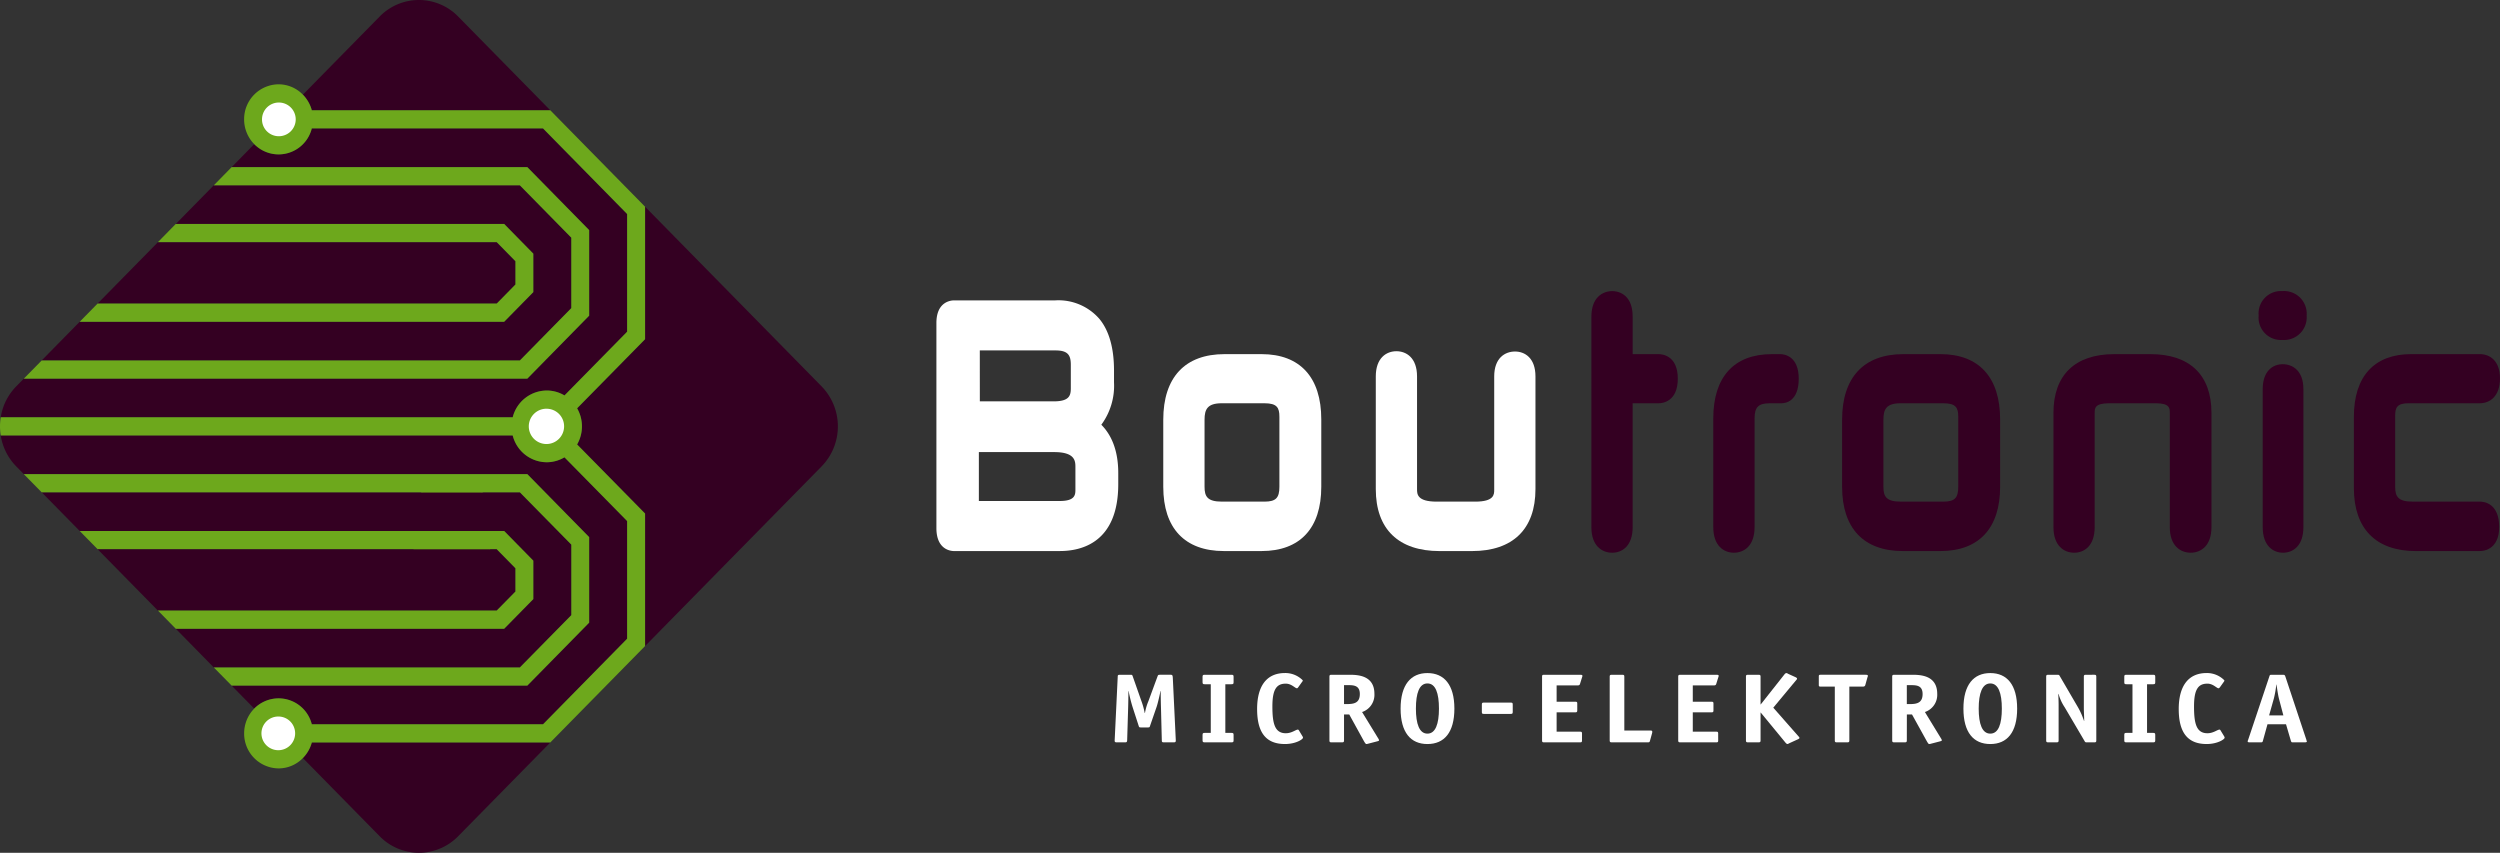
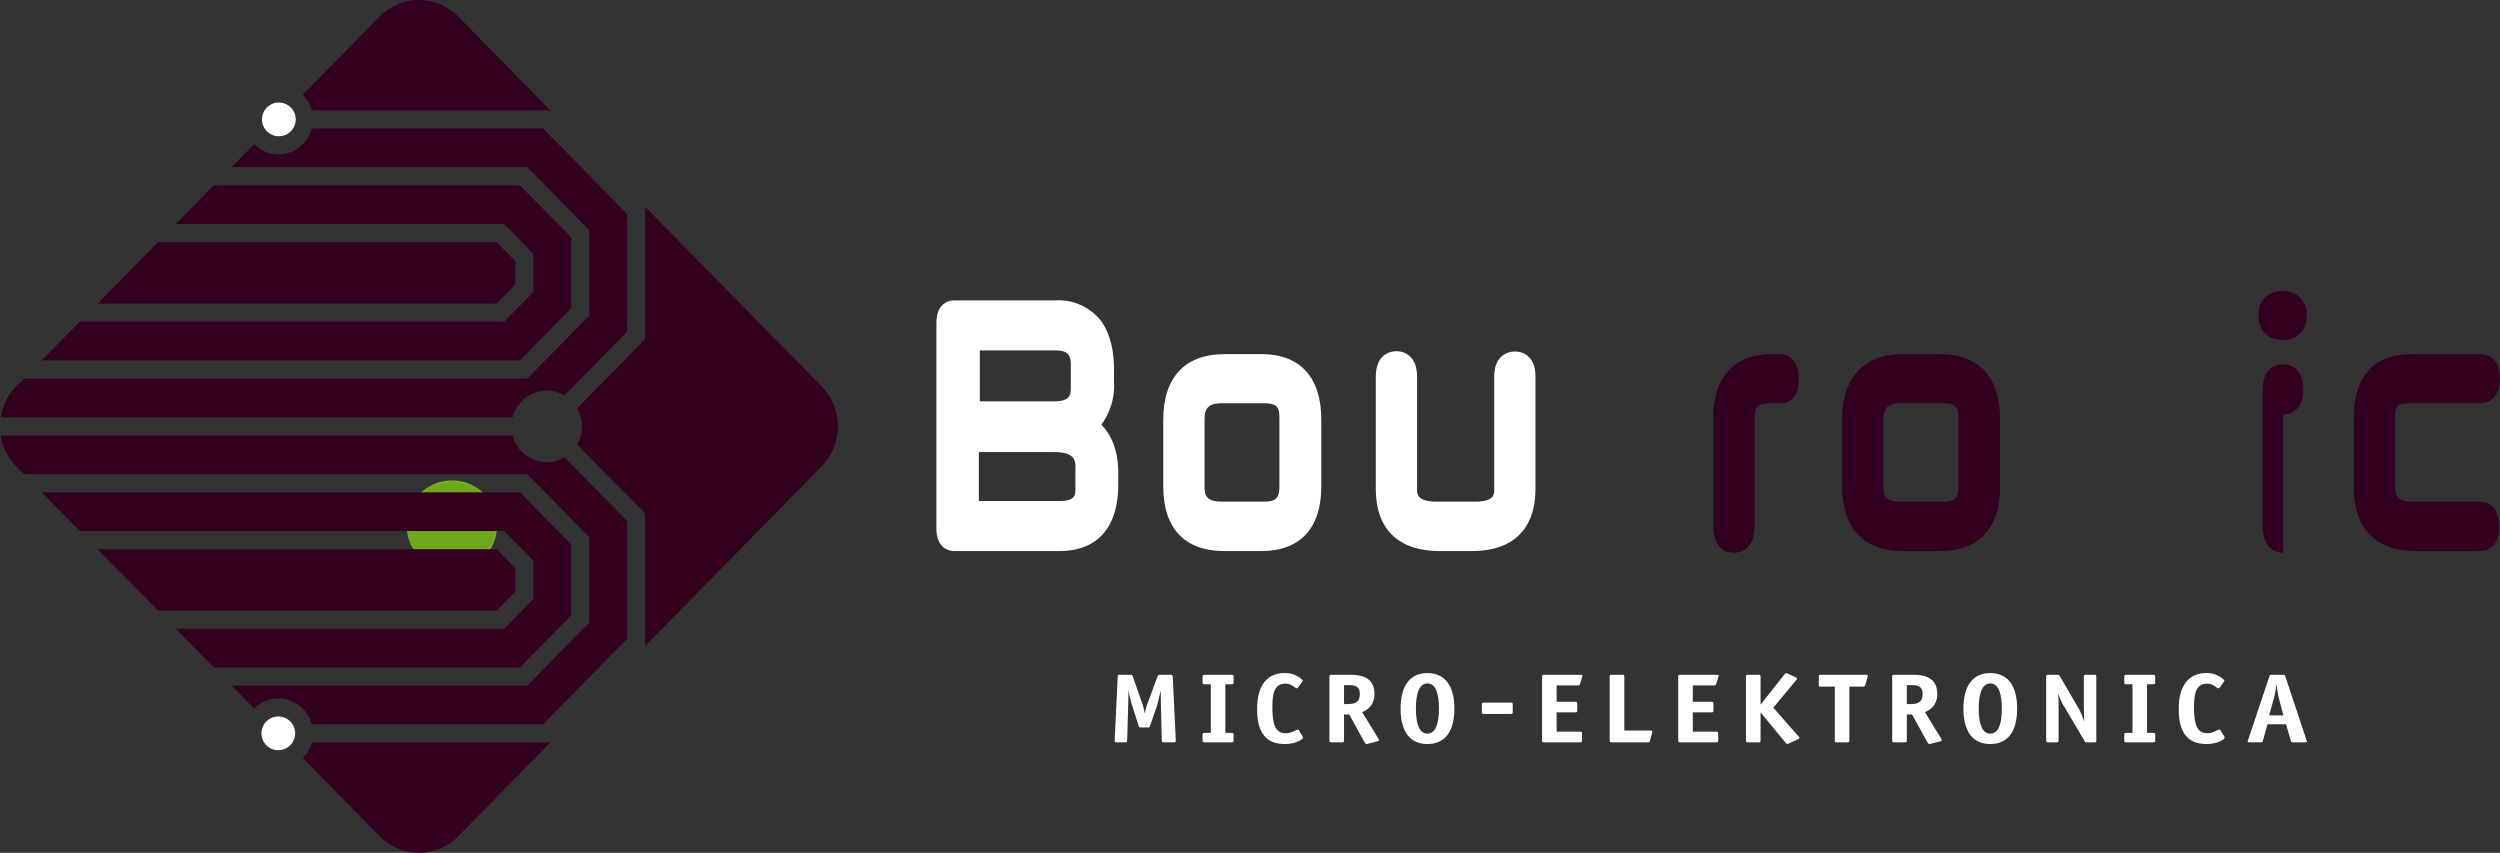
<svg xmlns="http://www.w3.org/2000/svg" width="343" height="117" viewBox="0 0 343 117">
  <rect x="0" y="0" width="343" height="117" fill="#333333" stroke="none" />
  <defs>
    <clipPath id="clip-path">
      <rect id="Rectangle_14" data-name="Rectangle 14" width="343" height="117" transform="translate(0 0)" fill="none" />
    </clipPath>
  </defs>
  <g id="Slim_vectorobject" data-name="Slim vectorobject" transform="translate(0 0)">
    <g id="Group_31" data-name="Group 31">
      <g id="Group_30" data-name="Group 30" clip-path="url(#clip-path)">
        <path id="Path_48" data-name="Path 48" d="M62.094,65.921a6.194,6.194,0,1,0,6.1,6.194,6.147,6.147,0,0,0-6.1-6.194" fill="#7fb02e" />
        <path id="Path_49" data-name="Path 49" d="M68.064,72.041a6.083,6.083,0,1,0-6.084,6.19,6.161,6.161,0,0,0,6.084-6.19" fill="#6da81c" />
        <path id="Path_50" data-name="Path 50" d="M161.319,101.568c0,.236-.052.283-.309.283h-1.3c-.257,0-.309-.047-.309-.283l-.117-4.589c-.019-.489-.036-1.681-.036-2.166h-.033c-.09.485-.351,1.639-.512,2.123l-.911,2.64c-.054.191-.067.23-.324.23h-.913c-.257,0-.267-.038-.332-.23l-.854-2.64a20.163,20.163,0,0,1-.522-2.123h-.029c0,.485-.017,1.677-.033,2.166l-.138,4.589c-.021.236-.067.283-.315.283h-1.088c-.249,0-.322-.047-.311-.283l.418-8.709c0-.24.058-.281.311-.281h1.422c.24,0,.253.011.326.213l1.2,3.418a10.014,10.014,0,0,1,.445,1.618h.033a7.256,7.256,0,0,1,.47-1.618l1.259-3.418c.073-.185.094-.213.353-.213H160.6c.251,0,.282.066.309.429Z" fill="#fff" />
        <path id="Path_51" data-name="Path 51" d="M169.249,101.568c0,.236-.058.283-.307.283H165.3c-.242,0-.309-.047-.309-.283v-.731c0-.242.067-.285.309-.285h.819V93.877H165.3c-.242,0-.309-.04-.309-.283v-.735c0-.24.067-.281.309-.281h3.641c.249,0,.307.04.307.281v.735c0,.242-.058.283-.307.283h-.825v6.674h.825c.249,0,.307.043.307.285Z" fill="#fff" />
        <path id="Path_52" data-name="Path 52" d="M178.694,101.009a.41.41,0,0,1,.077.2c0,.234-1.013.871-2.469.871-2.59,0-3.826-1.543-3.826-4.8,0-3.11,1.266-4.94,3.826-4.94a3.381,3.381,0,0,1,2.44,1,.259.259,0,0,1-.086.2l-.541.757c-.063.085-.115.136-.178.136-.251,0-.737-.636-1.527-.636-1.276,0-1.838.8-1.838,3.127,0,2.3.309,3.677,1.838,3.677.829,0,1.364-.5,1.658-.5.061,0,.107.043.163.138Z" fill="#fff" />
        <path id="Path_53" data-name="Path 53" d="M184.4,101.568c0,.236-.054.283-.313.283h-1.374c-.255,0-.315-.047-.315-.283V92.859c0-.24.061-.281.315-.281h2.4c1.151,0,3.457.066,3.457,2.619a2.486,2.486,0,0,1-1.692,2.493l2.214,3.618a.642.642,0,0,1,.115.259c0,.079-.15.121-.3.157l-1.245.325a.785.785,0,0,1-.209.032c-.071,0-.19-.164-.338-.425l-2-3.631H184.4Zm.384-4.97c.965,0,1.784-.136,1.784-1.38,0-1.182-.846-1.218-1.623-1.218H184.4v2.6Z" fill="#fff" />
        <path id="Path_54" data-name="Path 54" d="M195.842,102.082c-2.293,0-3.68-1.584-3.68-4.861s1.41-4.876,3.68-4.876c2.287,0,3.7,1.6,3.7,4.876s-1.391,4.861-3.7,4.861m1.583-4.861c0-2.123-.466-3.454-1.583-3.454s-1.579,1.346-1.579,3.454.474,3.433,1.579,3.433,1.583-1.322,1.583-3.433" fill="#fff" />
        <path id="Path_55" data-name="Path 55" d="M207.547,97.665c0,.244-.044.285-.315.285h-3.609c-.269,0-.313-.04-.313-.285v-.988c0-.242.044-.283.313-.283h3.609c.272,0,.315.04.315.283Z" fill="#fff" />
        <path id="Path_56" data-name="Path 56" d="M217.051,101.568c0,.236-.046.283-.3.283h-4.873c-.259,0-.307-.047-.307-.283V92.859c0-.24.048-.281.307-.281h4.858c.295,0,.37.028.37.153a.493.493,0,0,1-.042.183l-.284.91c-.056.206-.213.213-.34.213h-2.872v2.24h2.517c.272,0,.315.038.315.278v.9c0,.236-.069.281-.315.281h-2.517v2.649h3.169c.269,0,.315.043.315.291Z" fill="#fff" />
        <path id="Path_57" data-name="Path 57" d="M226.385,101.606c-.054.221-.1.244-.326.244h-4.892c-.255,0-.317-.045-.317-.283V92.861c0-.242.063-.281.317-.281h1.379c.255,0,.311.038.311.281v7.365h3.572c.211,0,.263.068.263.176a.939.939,0,0,1-.021.172Z" fill="#fff" />
        <path id="Path_58" data-name="Path 58" d="M235.736,101.568c0,.236-.042.283-.286.283h-4.879c-.253,0-.32-.047-.32-.283V92.859c0-.24.067-.281.32-.281h4.862c.292,0,.368.028.368.153a.566.566,0,0,1-.046.183l-.284.91c-.052.206-.215.213-.33.213H232.25v2.24h2.521c.274,0,.315.038.315.278v.9c0,.236-.058.281-.315.281H232.25v2.649h3.183c.261,0,.3.043.3.291Z" fill="#fff" />
        <path id="Path_59" data-name="Path 59" d="M241.549,101.568c0,.236-.058.283-.32.283h-1.372c-.253,0-.313-.047-.313-.283V92.859c0-.24.061-.281.313-.281h1.372c.261,0,.32.04.32.281v3.79h.021l3.263-4.132c.046-.06.161-.172.253-.172a.661.661,0,0,1,.267.113l1.007.457c.09.043.192.121.192.162a.257.257,0,0,1-.1.217l-3.158,3.8,3.48,3.958a.245.245,0,0,1,.109.217c0,.038-.109.117-.2.157l-1.182.54a.828.828,0,0,1-.267.115c-.086,0-.2-.115-.257-.181l-3.407-4.141h-.021Z" fill="#fff" />
        <path id="Path_60" data-name="Path 60" d="M253.73,101.568c0,.236-.061.283-.311.283h-1.383c-.242,0-.3-.047-.3-.283V94.2h-1.947c-.2,0-.249-.04-.249-.223V92.81c0-.191.046-.232.249-.232h6.107c.3,0,.374.028.374.153a.425.425,0,0,1-.05.183l-.3,1.073c-.061.213-.226.213-.34.213H253.73Z" fill="#fff" />
        <path id="Path_61" data-name="Path 61" d="M261.617,101.568c0,.236-.061.283-.311.283h-1.379c-.255,0-.317-.047-.317-.283V92.859c0-.24.063-.281.317-.281h2.4c1.147,0,3.461.066,3.461,2.619a2.488,2.488,0,0,1-1.692,2.493l2.21,3.618a.642.642,0,0,1,.115.259c0,.079-.146.121-.288.157l-1.251.325a.877.877,0,0,1-.215.032c-.069,0-.184-.164-.33-.425l-2.009-3.631h-.706ZM262,96.6c.961,0,1.78-.136,1.78-1.38,0-1.182-.842-1.218-1.617-1.218h-.547v2.6Z" fill="#fff" />
        <path id="Path_62" data-name="Path 62" d="M273.069,102.082c-2.3,0-3.687-1.584-3.687-4.861s1.4-4.876,3.687-4.876,3.684,1.6,3.684,4.876-1.387,4.861-3.684,4.861m1.583-4.861c0-2.123-.48-3.454-1.583-3.454s-1.592,1.346-1.592,3.454.474,3.433,1.592,3.433,1.583-1.322,1.583-3.433" fill="#fff" />
        <path id="Path_63" data-name="Path 63" d="M287.613,101.568c0,.236-.044.283-.311.283h-.975c-.2,0-.249-.023-.334-.193l-2.717-4.615a6.367,6.367,0,0,1-.842-1.839H282.4c0,.176.042.865.042,1.488v4.876c0,.236-.063.283-.311.283H281.05c-.251,0-.313-.047-.313-.283V92.859c0-.24.063-.281.313-.281h1.209c.226,0,.259.028.34.176l2.45,4.2a9.839,9.839,0,0,1,.877,1.956h.027c0-.432-.05-1.375-.05-1.76V92.859c0-.24.067-.281.313-.281H287.3c.249,0,.311.04.311.281Z" fill="#fff" />
        <path id="Path_64" data-name="Path 64" d="M295.7,101.568c0,.236-.058.283-.309.283h-3.632c-.253,0-.307-.047-.307-.283v-.731c0-.242.054-.285.307-.285h.817V93.877h-.817c-.253,0-.307-.04-.307-.283v-.735c0-.24.054-.281.307-.281h3.632c.251,0,.309.04.309.281v.735c0,.242-.058.283-.309.283h-.817v6.674h.817c.251,0,.309.043.309.285Z" fill="#fff" />
        <path id="Path_65" data-name="Path 65" d="M305.147,101.009a.537.537,0,0,1,.075.2c0,.234-1.015.871-2.465.871-2.588,0-3.835-1.543-3.835-4.8,0-3.11,1.276-4.94,3.835-4.94a3.366,3.366,0,0,1,2.427,1,.284.284,0,0,1-.073.2l-.541.757c-.073.085-.127.136-.192.136-.246,0-.735-.636-1.521-.636-1.272,0-1.836.8-1.836,3.127,0,2.3.3,3.677,1.836,3.677.825,0,1.37-.5,1.663-.5.056,0,.109.043.157.138Z" fill="#fff" />
        <path id="Path_66" data-name="Path 66" d="M310.49,101.568c-.054.236-.088.283-.313.283h-1.5c-.186,0-.28-.023-.3-.125a.715.715,0,0,1,.069-.223l2.918-8.723c.061-.172.069-.2.33-.2h1.537c.213,0,.244.057.311.21l2.9,8.732c0,.06.058.166.058.217,0,.087-.14.111-.3.111h-1.663c-.148,0-.175-.047-.251-.283l-.645-2.2H311.1Zm2.174-5.743c-.127-.527-.246-1.324-.324-1.9h-.031a13.7,13.7,0,0,1-.332,1.9l-.656,2.33h1.957Z" fill="#fff" />
        <path id="Path_67" data-name="Path 67" d="M145.409,75.606H130.9c-.407,0-2.425-.149-2.425-3.144V44.312c0-2.95,2.018-3.1,2.425-3.1h13.877a7.438,7.438,0,0,1,6.072,2.555c1.32,1.609,1.993,3.986,1.993,7.072v1.607a9.011,9.011,0,0,1-1.74,5.828c1.268,1.277,2.323,3.331,2.323,6.632v1.516c0,7.992-5.015,9.18-8.01,9.18M134.3,68.736h11.114c2.133,0,2.133-.891,2.133-1.609v-3c0-.837,0-2.1-2.922-2.1H134.3Zm.134-13.67h10.138c2.166,0,2.344-.82,2.344-1.815V50.079c0-1.29-.334-2-2.087-2h-10.4Z" fill="#fff" />
        <path id="Path_68" data-name="Path 68" d="M173.084,48.587H168c-5.42,0-8.4,3.191-8.4,9v9.2c0,5.686,2.953,8.817,8.319,8.817h5.167c5.28,0,8.194-3.131,8.194-8.817V57.54c0-5.773-2.914-8.953-8.194-8.953m-7.822,18.2v-9.2c0-1.433.395-2.26,2.369-2.26h5.85c1.736,0,2.051.623,2.051,1.854v9.608c0,1.541-.5,2.034-2.051,2.034h-5.85c-1.988,0-2.369-.714-2.369-2.034" fill="#fff" />
        <path id="Path_69" data-name="Path 69" d="M201.946,75.608h-4.418c-5.66,0-8.77-3.018-8.77-8.507V51.644c0-2.546,1.462-3.456,2.83-3.456s2.83.91,2.83,3.456V67.1c0,.684,0,1.724,2.707,1.724h5.27c2.611,0,2.611-.982,2.611-1.635V51.644c0-2.515,1.468-3.416,2.855-3.416,1.358,0,2.805.9,2.805,3.416V67.1c0,5.488-3.093,8.507-8.72,8.507" fill="#fff" />
-         <path id="Path_70" data-name="Path 70" d="M218.34,43.439c0-2.58,1.487-3.5,2.884-3.5.462,0,2.778.164,2.778,3.5v5.148h3.582c.434,0,2.611.164,2.611,3.367s-2.176,3.375-2.611,3.375H224v17c0,2.585-1.447,3.505-2.805,3.505-1.385,0-2.857-.92-2.857-3.505Z" fill="#340022" />
        <path id="Path_71" data-name="Path 71" d="M237.894,75.833c-1.366,0-2.832-.923-2.832-3.505V57.406c0-5.694,2.849-8.819,8.035-8.819h1.163c.42,0,2.527.164,2.527,3.367,0,3.129-1.815,3.375-2.369,3.375h-1.589c-1.571,0-2.1.519-2.1,2.077V72.328c0,2.583-1.468,3.505-2.834,3.505" fill="#340022" />
        <path id="Path_72" data-name="Path 72" d="M266.225,48.587h-5.088c-5.418,0-8.4,3.191-8.4,9v9.2c0,5.686,2.955,8.817,8.325,8.817h5.165c5.28,0,8.19-3.131,8.19-8.817V57.54c0-5.773-2.91-8.953-8.19-8.953m-7.822,18.2v-9.2c0-1.433.382-2.26,2.373-2.26h5.84c1.74,0,2.055.623,2.055,1.854v9.608c0,1.541-.495,2.034-2.055,2.034h-5.84c-2,0-2.373-.714-2.373-2.034" fill="#340022" />
-         <path id="Path_73" data-name="Path 73" d="M300.566,75.833c-1.387,0-2.87-.923-2.87-3.505V56.647c0-.619,0-1.318-1.9-1.318h-6.427c-1.98,0-1.98.7-1.98,1.318V72.328c0,2.583-1.447,3.505-2.807,3.505-1.381,0-2.847-.923-2.847-3.505V56.647c0-5.2,2.966-8.06,8.346-8.06h4.956c5.4,0,8.376,2.859,8.376,8.06V72.328c0,2.583-1.477,3.505-2.849,3.505" fill="#340022" />
        <path id="Path_74" data-name="Path 74" d="M313.132,46.642a3.066,3.066,0,0,1-3.244-3.354,3.063,3.063,0,0,1,3.244-3.35,3.107,3.107,0,0,1,3.34,3.35,3.11,3.11,0,0,1-3.34,3.354" fill="#340022" />
-         <path id="Path_75" data-name="Path 75" d="M313.234,75.833c-1.345,0-2.79-.923-2.79-3.505V53.387c0-2.519,1.416-3.418,2.742-3.418,1.374,0,2.841.9,2.841,3.418V72.328c0,2.583-1.441,3.505-2.793,3.505" fill="#340022" />
+         <path id="Path_75" data-name="Path 75" d="M313.234,75.833c-1.345,0-2.79-.923-2.79-3.505V53.387c0-2.519,1.416-3.418,2.742-3.418,1.374,0,2.841.9,2.841,3.418c0,2.583-1.441,3.505-2.793,3.505" fill="#340022" />
        <path id="Path_76" data-name="Path 76" d="M340.228,75.608h-8.764c-5.489,0-8.511-3.067-8.511-8.638V57.183c0-5.544,2.8-8.6,7.874-8.6h9.4c1.343,0,2.772.871,2.772,3.329,0,2.515-1.429,3.414-2.772,3.414h-9.744c-1.583,0-1.865.555-1.865,1.717v9.744c0,1.32.38,2.034,2.375,2.034h9.234c.631,0,2.663.251,2.663,3.5,0,2.419-1.376,3.28-2.663,3.28" fill="#340022" />
        <path id="Path_77" data-name="Path 77" d="M68.241,83.679l2.387-2.425.092-.091v-3.2l-.092-.091-2.387-2.425-.088-.1H13.384l8.284,8.428H68.153Zm6.771-30.1a4.752,4.752,0,0,1,2.435.674l8.516-8.662.081-.091V29.376l-.081-.089L74.595,17.717l-.09-.091H42.778a4.736,4.736,0,0,1-4.553,3.558,4.683,4.683,0,0,1-3.344-1.405l-3.1,3.152H72.348l8.488,8.641V43.309l-8.488,8.638H3.267L2.224,53.013A7.769,7.769,0,0,0,.1,57.251H70.342a4.848,4.848,0,0,1,4.67-3.669M68.241,41.56l2.387-2.425.092-.094v-3.2l-.092-.089-2.387-2.432-.088-.089H21.664l-8.275,8.422H68.153Zm3.179,7.8,6.878-7,.088-.094V32.6l-.088-.087-6.878-7-.088-.091h-42l-5.215,5.308H69.171l4,4.075v5.269l-4,4.071H10.936l-5.211,5.3H71.332ZM75.5,15.13,62.865,2.272a7.527,7.527,0,0,0-10.778,0L41.556,12.987a4.883,4.883,0,0,1,1.226,2.143ZM71.42,91.482,78.3,84.488l.088-.094V74.728l-.088-.094-6.876-6.993-.088-.091H5.725l5.211,5.3H69.171l4,4.075v5.267l-4,4.073H24.118l5.211,5.308H71.334ZM41.556,104.01l10.531,10.717a7.524,7.524,0,0,0,10.778,0L75.5,101.87H42.782a4.888,4.888,0,0,1-1.226,2.14M77.444,62.741a4.754,4.754,0,0,1-2.431.676,4.846,4.846,0,0,1-4.67-3.669H.1a7.762,7.762,0,0,0,2.126,4.238L3.267,65.05H72.348l8.488,8.643V85.428l-8.488,8.638H31.781l3.1,3.152a4.691,4.691,0,0,1,3.346-1.405,4.742,4.742,0,0,1,4.557,3.56H74.505l.09-.091L85.964,87.715l.081-.094V71.5l-.081-.094Zm35.282-9.729L88.505,28.362V46.538L79.182,56.02a4.956,4.956,0,0,1,0,4.957l9.324,9.484V88.638l24.22-24.651a7.864,7.864,0,0,0,0-10.974" fill="#340022" />
-         <path id="Path_78" data-name="Path 78" d="M88.505,28.362,75.5,15.128H42.78a4.855,4.855,0,0,0-1.226-2.143,4.651,4.651,0,0,0-3.329-1.418,4.772,4.772,0,0,0-4.731,4.808,4.841,4.841,0,0,0,1.385,3.4,4.688,4.688,0,0,0,7.9-2.155H74.505l.09.091,11.369,11.57.079.089V45.5l-.079.091-8.516,8.662a4.758,4.758,0,0,0-2.435-.674,4.846,4.846,0,0,0-4.67,3.671H.1a7.937,7.937,0,0,0,0,2.5H70.342a4.844,4.844,0,0,0,4.67,3.671,4.78,4.78,0,0,0,2.431-.676l8.52,8.662.079.094V87.622l-.079.094L74.595,99.281l-.09.091H42.78a4.694,4.694,0,0,0-7.9-2.155,4.856,4.856,0,0,0-1.383,3.4,4.773,4.773,0,0,0,4.731,4.808,4.651,4.651,0,0,0,3.329-1.418,4.859,4.859,0,0,0,1.226-2.14H75.5L88.505,88.636V70.459l-9.324-9.482a4.974,4.974,0,0,0,0-4.959l9.324-9.48Zm-7.67,57.064V73.693L72.348,65.05H3.265l2.458,2.5H71.332l.088.091L78.3,74.632l.088.094v9.667l-.088.094L71.418,91.48l-.086.094h-42l2.452,2.493H72.348Zm-7.663-45.35V34.8l-4-4.075H24.114l-2.45,2.5h46.49l.088.089,2.385,2.43.092.089v3.2l-.092.094L68.241,41.56l-.088.089H13.388l-2.454,2.5H69.171Zm7.663,3.231V31.572l-8.488-8.643H31.781l-2.452,2.5h42l.088.091,6.878,7,.088.087V42.27l-.088.094-6.878,7-.088.089H5.723l-2.458,2.5H72.348ZM73.173,82.193V76.926l-4-4.075H10.934l2.45,2.491H68.153l.088.1,2.385,2.427.092.091v3.2l-.092.091-2.385,2.423-.088.094H21.668l2.45,2.5H69.171Z" fill="#6da81c" />
        <path id="Path_79" data-name="Path 79" d="M38.225,18.69a2.312,2.312,0,1,0-2.277-2.315,2.3,2.3,0,0,0,2.277,2.315" fill="#fff" />
        <path id="Path_80" data-name="Path 80" d="M38.225,98.307a2.311,2.311,0,1,0,2.268,2.313,2.3,2.3,0,0,0-2.268-2.313" fill="#fff" />
-         <path id="Path_81" data-name="Path 81" d="M75.013,56.076A2.422,2.422,0,1,0,77.394,58.5a2.409,2.409,0,0,0-2.381-2.421" fill="#fff" />
      </g>
    </g>
  </g>
</svg>